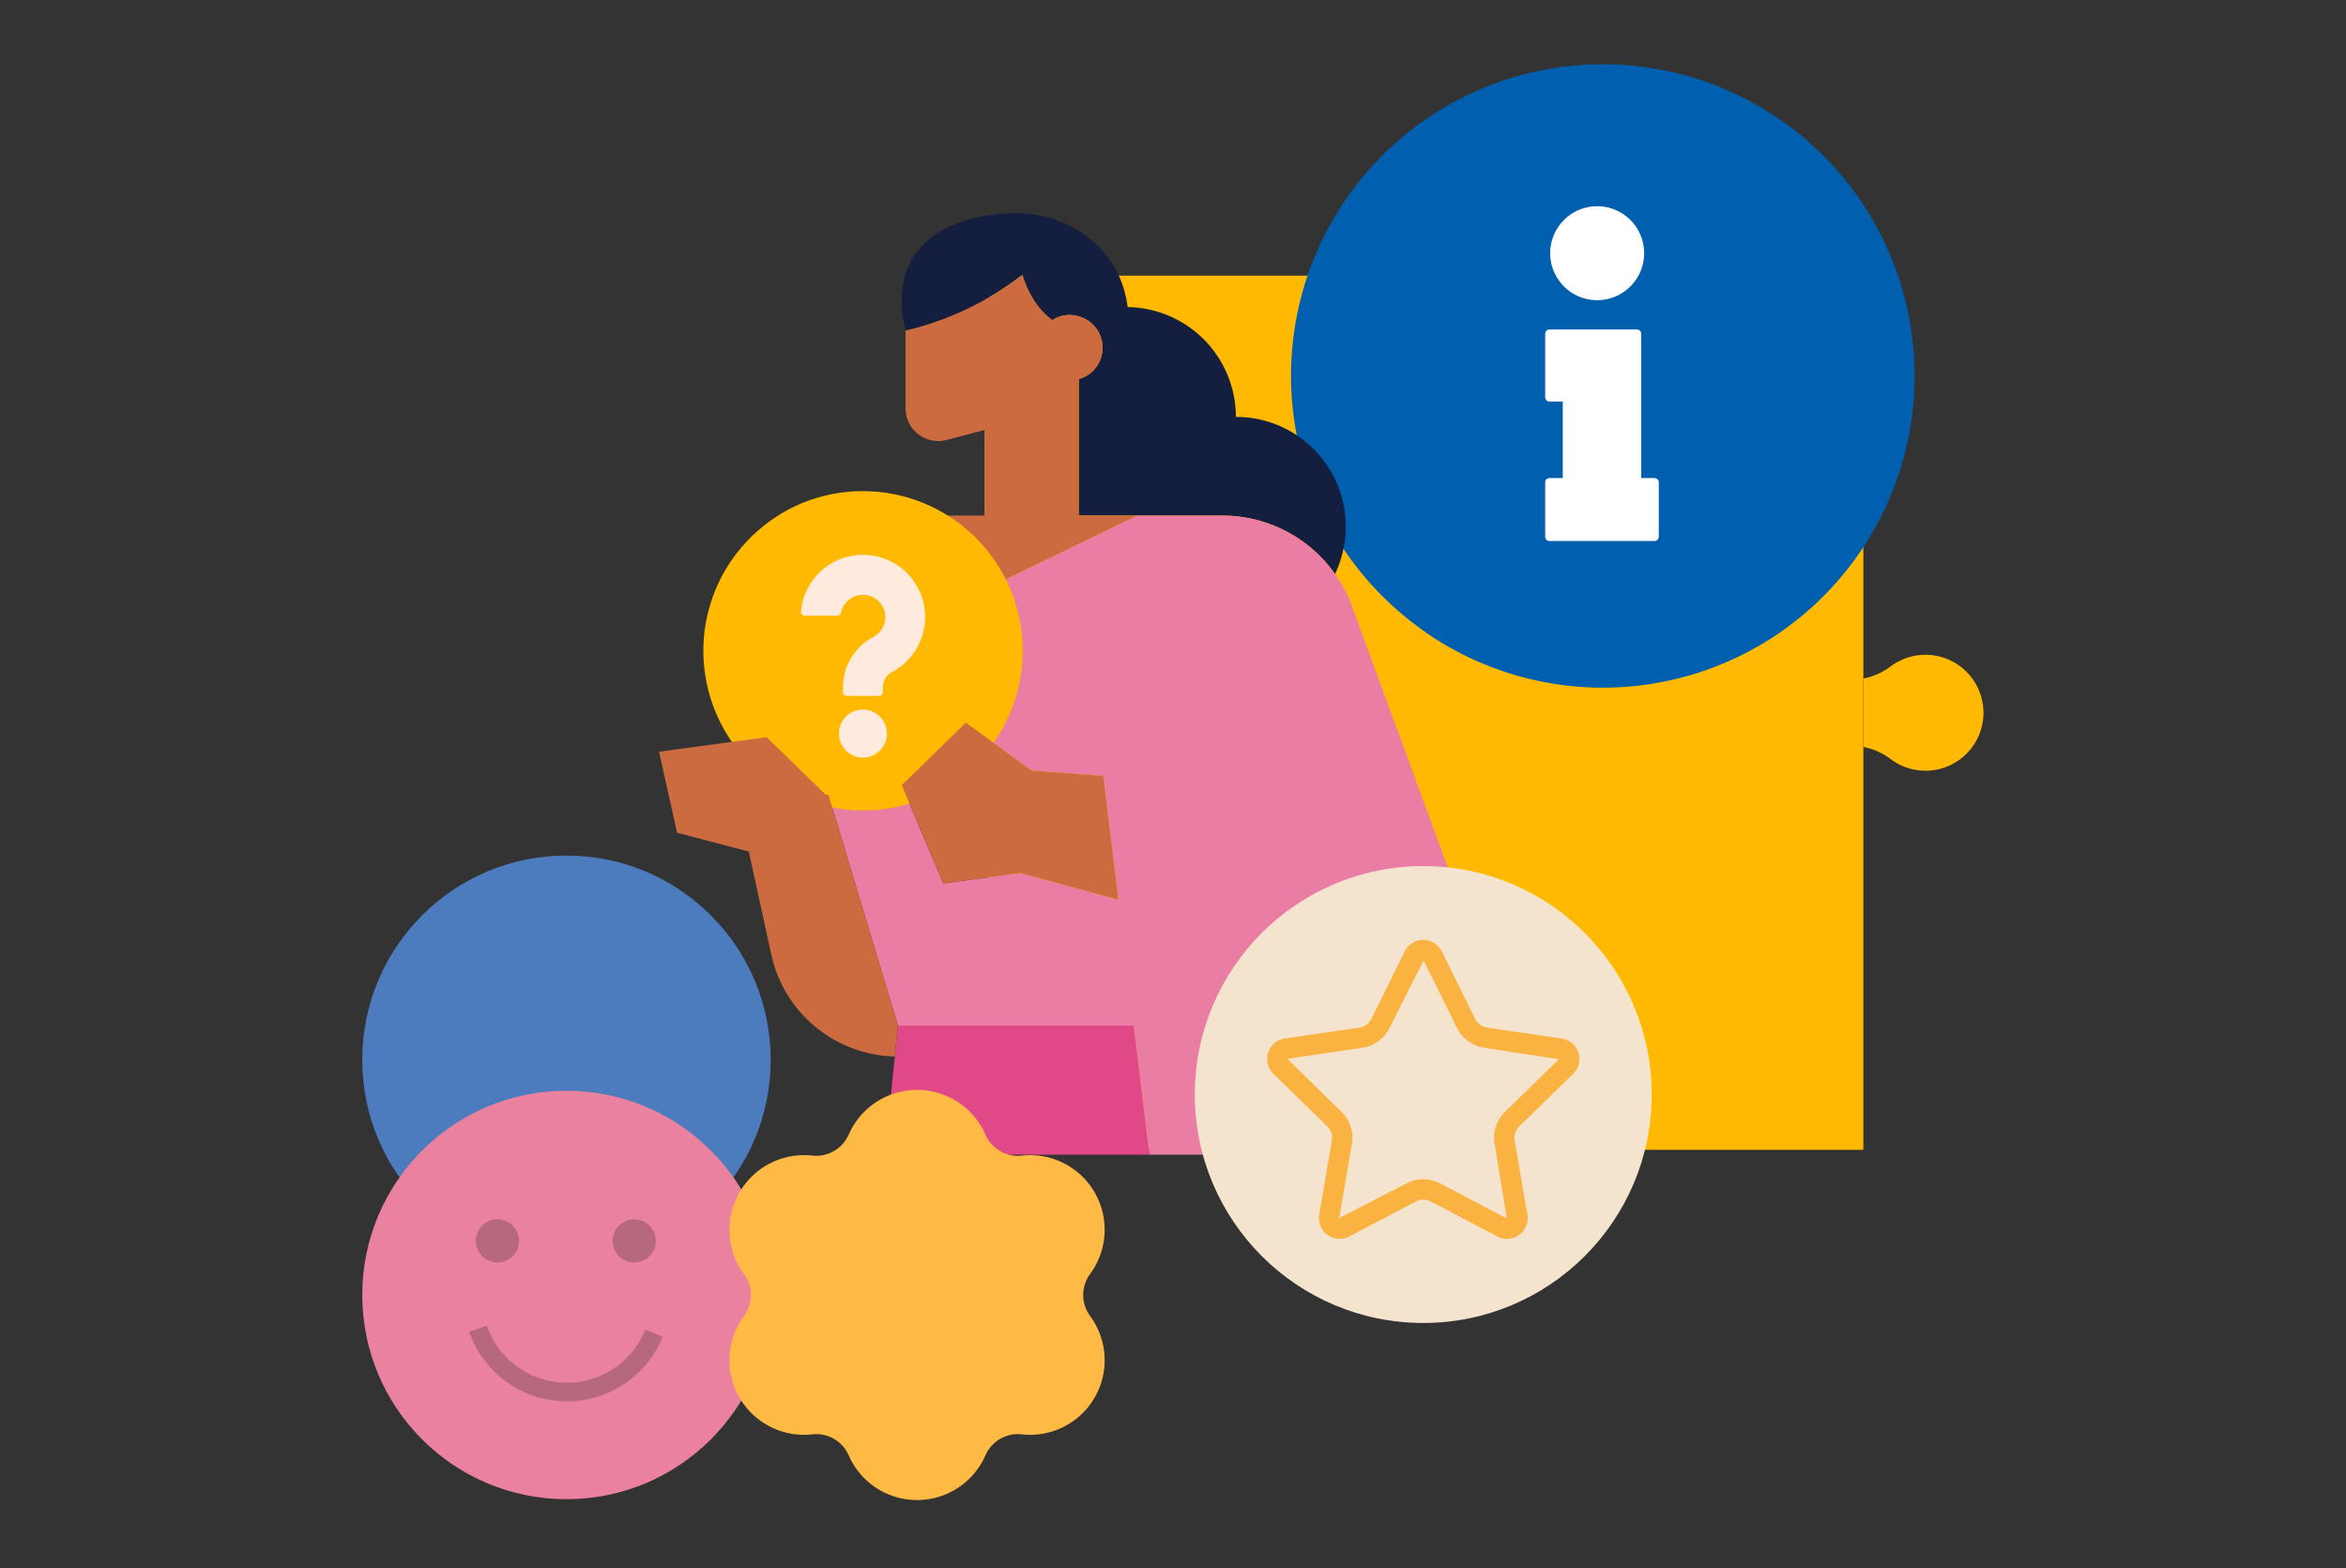
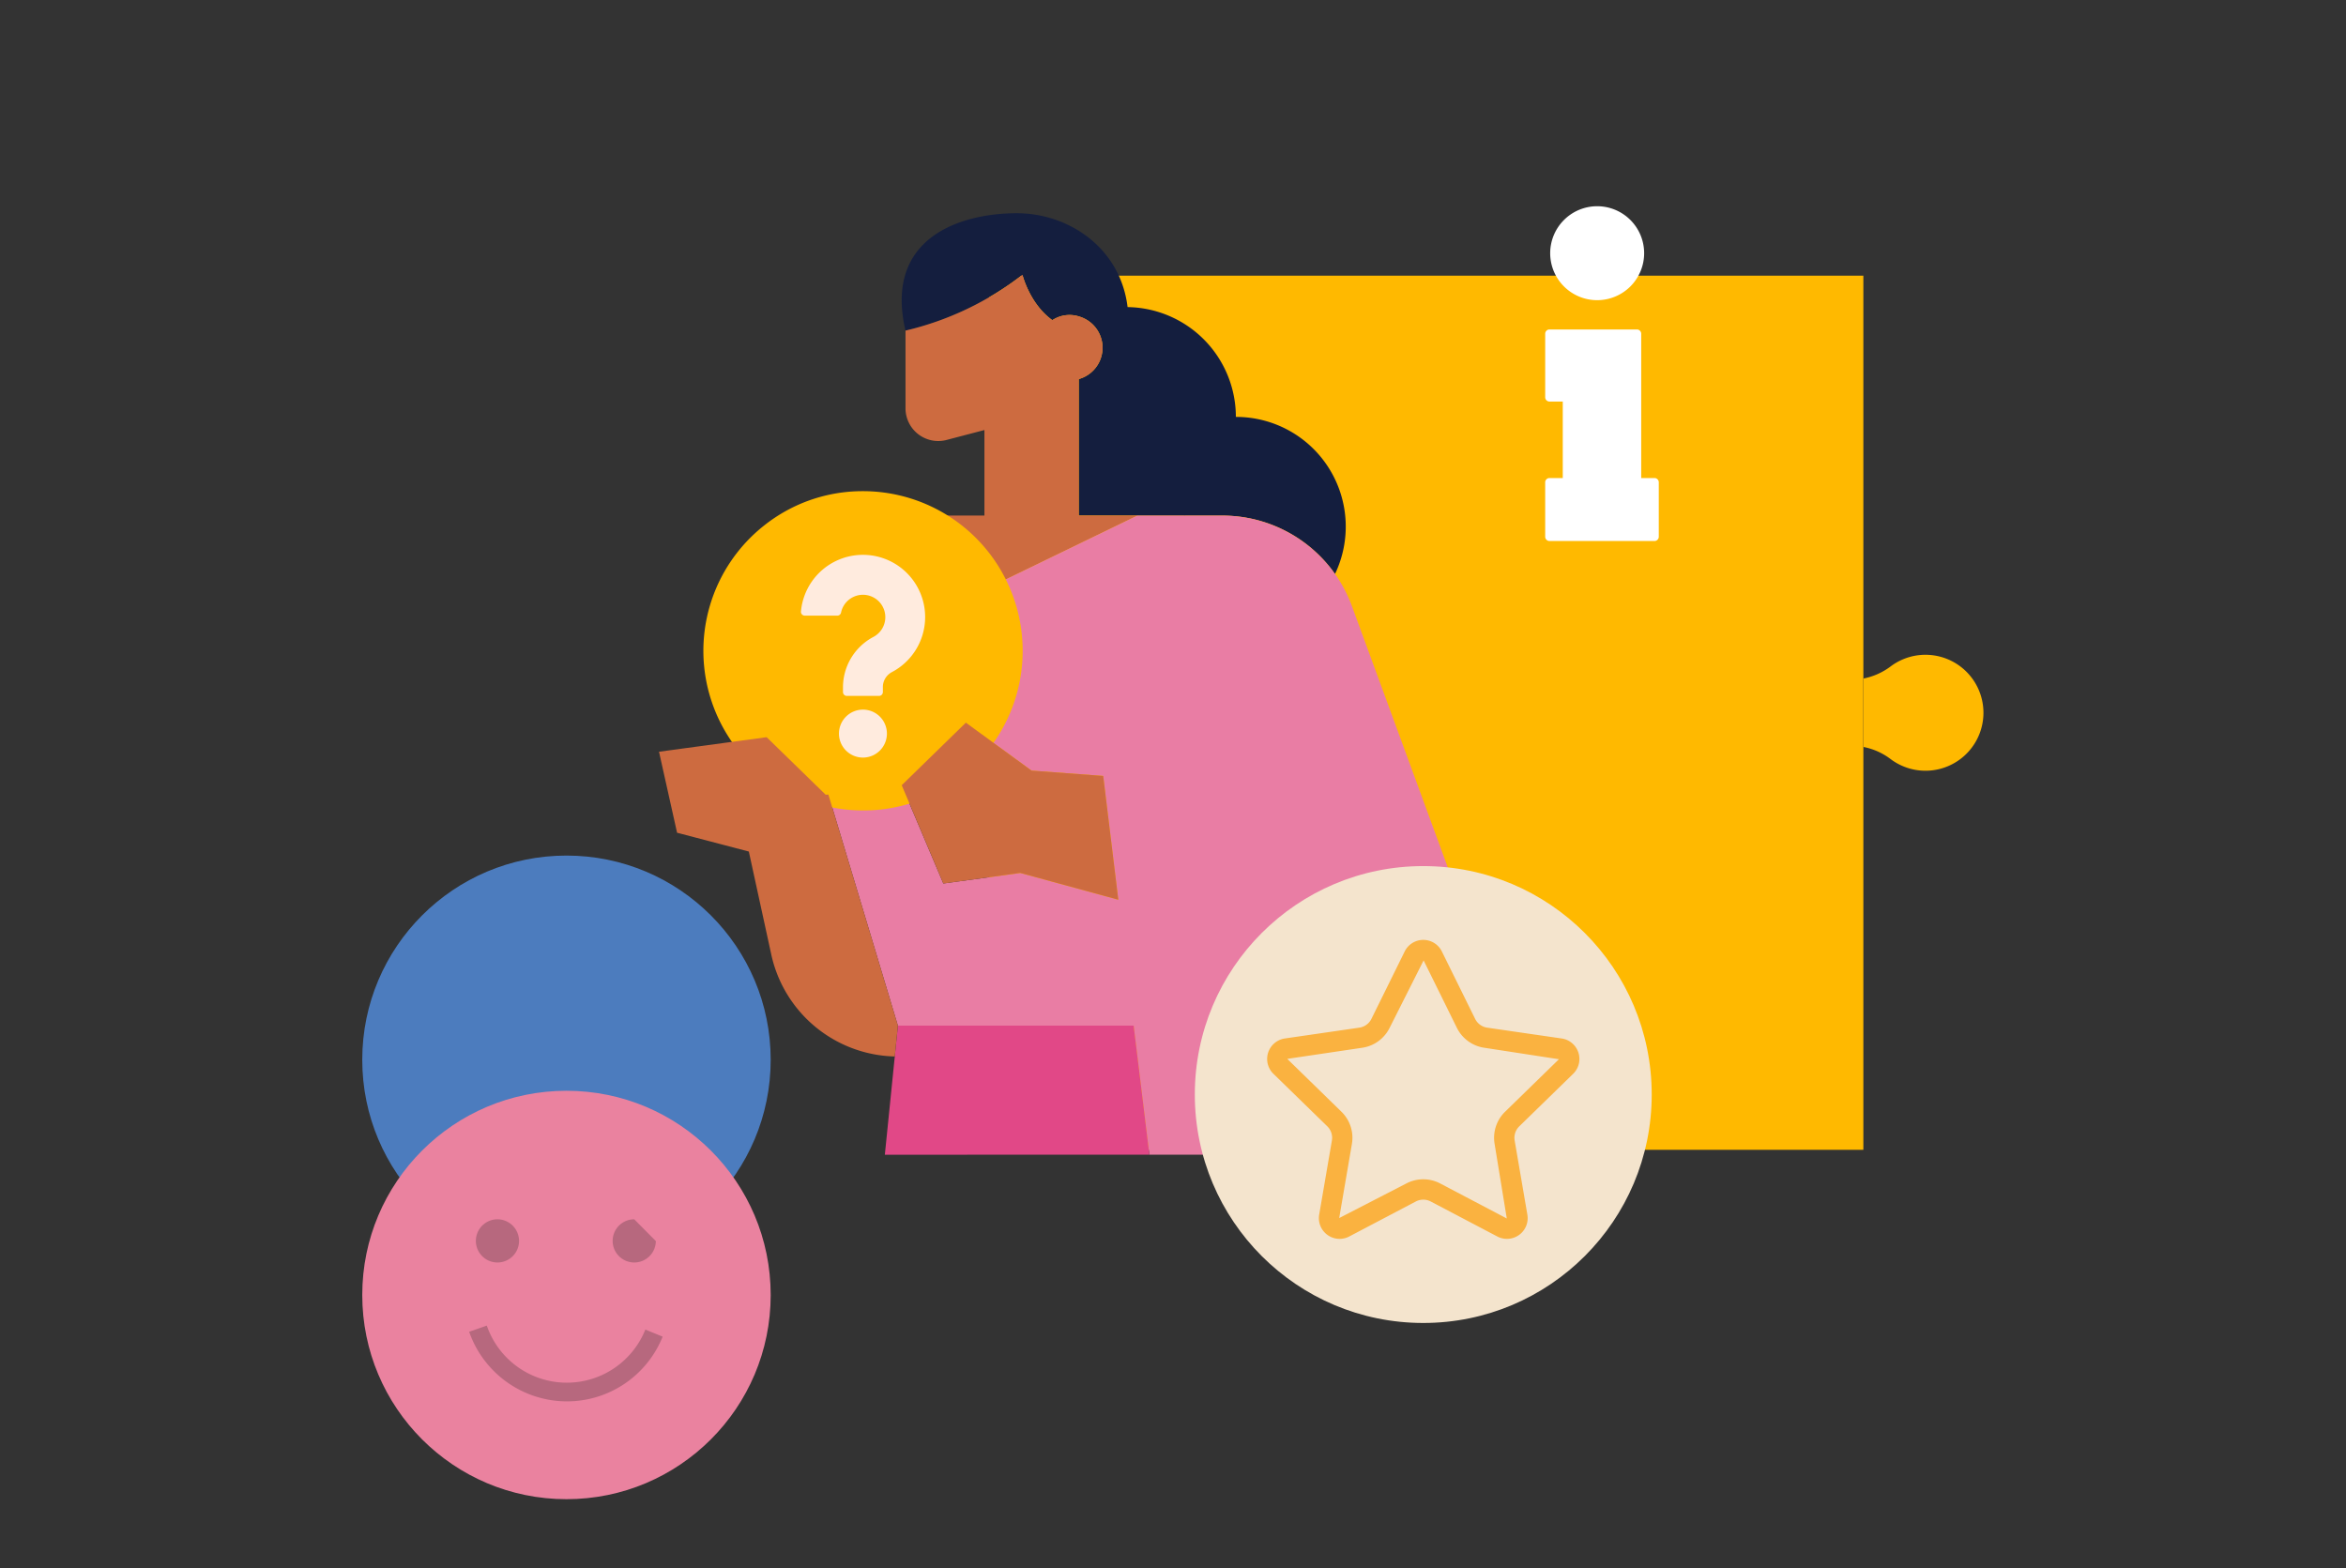
<svg xmlns="http://www.w3.org/2000/svg" width="540" height="361" viewBox="0 0 540 361">
  <rect x="0" y="0" width="540" height="361" fill="#333333" stroke="none" />
  <defs>
    <clipPath id="clip-mod-_MDMA">
      <rect width="540" height="361" />
    </clipPath>
  </defs>
  <g id="mod-_MDMA" data-name="mod- MDMA" clip-path="url(#clip-mod-_MDMA)">
    <g id="Group_2002" data-name="Group 2002" transform="translate(22.025 -41.333)">
      <g id="Group_1981" data-name="Group 1981" transform="translate(178.558 104.79)">
        <g id="Group_1978" data-name="Group 1978" transform="translate(27.106)">
          <rect id="Rectangle_461" data-name="Rectangle 461" width="201.217" height="201.217" fill="#ffb900" />
        </g>
        <g id="Group_1979" data-name="Group 1979" transform="translate(228.364 87.271)">
          <path id="Path_1864" data-name="Path 1864" d="M209.076,119.7a15.378,15.378,0,0,0,6.195-2.756,13.345,13.345,0,1,1-.042,21.239,15.066,15.066,0,0,0-6.153-2.728Z" transform="translate(-209.076 -114.238)" fill="#ffb900" />
        </g>
        <g id="Group_1980" data-name="Group 1980" transform="translate(0 87.271)">
          <path id="Path_1865" data-name="Path 1865" d="M139.037,119.7a15.392,15.392,0,0,1-6.195-2.756,13.344,13.344,0,1,0,.044,21.239,15.043,15.043,0,0,1,6.15-2.728Z" transform="translate(-111.457 -114.238)" fill="#ffb900" />
        </g>
      </g>
      <g id="Group_1983" data-name="Group 1983" transform="translate(275.146 56.133)">
-         <path id="Path_1866" data-name="Path 1866" d="M224.508,56.133a71.7,71.7,0,0,0-43.592,128.674c1.453,1.114,2.927,2.2,4.464,3.2A71.746,71.746,0,1,0,224.508,56.133Z" transform="translate(-152.746 -56.133)" fill="#0060af" />
        <g id="Group_1982" data-name="Group 1982" transform="translate(58.498 32.667)">
          <path id="Path_1867" data-name="Path 1867" d="M189.057,70.1a10.813,10.813,0,1,1-10.813,10.813A10.823,10.823,0,0,1,189.057,70.1Z" transform="translate(-177.092 -70.097)" fill="#fff" />
          <path id="Path_1868" data-name="Path 1868" d="M177.752,117.414a.988.988,0,0,1,.987-.99H181.8V98.816h-3.058a.987.987,0,0,1-.987-.987V83.212a.987.987,0,0,1,.987-.987h20.125a.987.987,0,0,1,.987.987v33.212h3.058a.988.988,0,0,1,.987.99v12.518a.987.987,0,0,1-.987.987h-24.17a.987.987,0,0,1-.987-.987Z" transform="translate(-177.752 -53.853)" fill="#fff" />
        </g>
      </g>
      <g id="Group_1992" data-name="Group 1992" transform="translate(145.64 90.412)">
        <g id="Group_1991" data-name="Group 1991">
          <g id="Group_1990" data-name="Group 1990">
            <g id="Group_1989" data-name="Group 1989">
              <g id="Group_1988" data-name="Group 1988">
                <g id="Group_1984" data-name="Group 1984" transform="translate(0 69.6)">
-                   <path id="Path_1869" data-name="Path 1869" d="M112.636,138.81H97.386l.929-9.643A31.664,31.664,0,0,1,129.83,100.54l5.586,0,.4.98,8.946,21.7L112.7,138.777Z" transform="translate(-97.386 -100.538)" fill="#e14887" />
-                 </g>
+                   </g>
                <g id="Group_1985" data-name="Group 1985" transform="translate(39.887)">
                  <path id="Path_1870" data-name="Path 1870" d="M140.931,70.786c11.807,0,23.819,7.832,25.5,21.611a25.289,25.289,0,0,1,24.923,25.279,25.25,25.25,0,0,1,22.82,36.152,31.651,31.651,0,0,0-25.866-13.437h-8.721l0,.014c-.094,0-.185-.014-.276-.014H168.676l.023-.012h-13.51V108.964a7.49,7.49,0,0,0,.414-14.3c-.136-.047-.274-.089-.414-.129a7.184,7.184,0,0,0-6.085.87c-5.247-3.771-6.875-10.445-6.875-10.445a70.041,70.041,0,0,1-26.924,12.85C110.271,76.241,128.2,70.786,140.931,70.786Z" transform="translate(-114.436 -70.786)" fill="#141e3e" />
                </g>
                <g id="Group_1987" data-name="Group 1987" transform="translate(38.029 14.172)">
                  <g id="Group_1986" data-name="Group 1986">
                    <path id="Path_1871" data-name="Path 1871" d="M122.995,154.955l-8.946-21.7-.4-.98,0-.007h20.893V112.582l-8.927,2.337a7.541,7.541,0,0,1-9.238-7.348V89.694a70.041,70.041,0,0,0,26.924-12.85s1.628,6.674,6.875,10.445a7.184,7.184,0,0,1,6.085-.87c.14.04.278.082.414.129a7.49,7.49,0,0,1-.414,14.3v31.415h13.51l-.023.012-2.548,1.235-2.517,1.221Z" transform="translate(-113.642 -76.844)" fill="#cd6b40" />
                  </g>
                </g>
              </g>
            </g>
          </g>
        </g>
        <path id="Path_1872" data-name="Path 1872" d="M147.3,151.147l11.093,8.094,16.49,1.221,3.474,28.505L155.786,182.8l-14.906,2.042-2.8.384L128.5,162.608l1.165-1.135a54.489,54.489,0,0,1-18.039,3.291l16,53.178h54.264l3.621,29.714h92.957L232.107,121.3a31.816,31.816,0,0,0-29.729-20.759h-8.721l0,.014c-.094,0-.185-.014-.276-.014H182.74l-2.545,1.235L177.677,103,136,123.218l-32.063,15.557.007.033S151.484,147.587,147.3,151.147Z" transform="translate(-88.616 -30.935)" fill="#e97da4" />
        <path id="Path_1873" data-name="Path 1873" d="M173.669,180.44l-3.622-29.714H115.784l-.718,7.1-2.287,22.616Z" transform="translate(-76.77 36.282)" fill="#e14887" />
      </g>
      <circle id="Ellipse_109" data-name="Ellipse 109" cx="47.007" cy="47.007" r="47.007" transform="translate(61.359 238.275)" fill="#4c7cbe" />
      <g id="Group_1995" data-name="Group 1995" transform="translate(61.359 292.415)">
        <circle id="Ellipse_110" data-name="Ellipse 110" cx="47.007" cy="47.007" r="47.007" transform="translate(0 0)" fill="#ea829f" />
        <g id="Group_1993" data-name="Group 1993" transform="translate(24.606 54.058)">
          <path id="Path_1874" data-name="Path 1874" d="M94.358,197.686a23.876,23.876,0,0,1-22.481-16.025l4.063-1.418a19.476,19.476,0,0,0,36.492.915l3.984,1.624A23.751,23.751,0,0,1,94.358,197.686Z" transform="translate(-71.877 -180.244)" fill="#b7687e" />
        </g>
        <g id="Group_1994" data-name="Group 1994" transform="translate(26.15 29.586)">
          <path id="Path_1875" data-name="Path 1875" d="M82.479,174.794a4.971,4.971,0,1,1-4.971-5.011A4.991,4.991,0,0,1,82.479,174.794Z" transform="translate(-72.537 -169.783)" fill="#b7687e" />
-           <path id="Path_1876" data-name="Path 1876" d="M95.938,174.794a4.971,4.971,0,1,1-4.971-5.011A4.992,4.992,0,0,1,95.938,174.794Z" transform="translate(-54.511 -169.783)" fill="#b7687e" />
+           <path id="Path_1876" data-name="Path 1876" d="M95.938,174.794a4.971,4.971,0,1,1-4.971-5.011Z" transform="translate(-54.511 -169.783)" fill="#b7687e" />
        </g>
      </g>
      <circle id="Ellipse_111" data-name="Ellipse 111" cx="52.584" cy="52.584" r="52.584" transform="translate(252.997 240.697)" fill="#f4e4cd" />
      <g id="Group_1998" data-name="Group 1998" transform="translate(139.892 154.395)">
        <g id="Group_1997" data-name="Group 1997">
          <g id="Group_1996" data-name="Group 1996">
            <path id="Path_1877" data-name="Path 1877" d="M109,105.96a36.747,36.747,0,0,0,22.692,65.673,36.368,36.368,0,0,0,22.636-7.823,36.748,36.748,0,0,0-22.692-65.673A36.368,36.368,0,0,0,109,105.96Z" transform="translate(-94.929 -98.137)" fill="#ffb900" />
          </g>
        </g>
      </g>
      <g id="Group_1999" data-name="Group 1999" transform="translate(185.526 207.682)">
        <path id="Path_1878" data-name="Path 1878" d="M120.663,129.246l8.544-8.331,15.124,11.036,16.49,1.222,3.475,28.5-22.575-6.162-14.905,2.041-2.8.384-9.574-22.622,1.165-1.136Z" transform="translate(-114.436 -120.916)" fill="#cd6b40" />
      </g>
      <g id="Group_2000" data-name="Group 2000" transform="translate(129.666 211.022)">
        <path id="Path_1879" data-name="Path 1879" d="M96.364,124.907l8.808-1.191,10.157-1.373,10.845,10.569.508.494,2.234,2.178c.211,0,.416-.019.627-.021l16,53.178-.718,7.1a29.821,29.821,0,0,1-28.423-23.45l-5.17-23.721-16.518-4.33-4.157-18.645Z" transform="translate(-90.558 -122.343)" fill="#cd6b40" />
      </g>
      <g id="Group_2001" data-name="Group 2001" transform="translate(162.336 169.058)">
        <path id="Path_1880" data-name="Path 1880" d="M104.527,117.426a14.321,14.321,0,1,1,21.01,13.924,3.911,3.911,0,0,0-2.157,3.631v1.008a.883.883,0,0,1-.882.882h-7.416a.884.884,0,0,1-.882-.882V134.98a13.118,13.118,0,0,1,7.025-11.7,5.179,5.179,0,0,0,1.993-1.9,5.15,5.15,0,1,0-9.465-3.689.873.873,0,0,1-.863.7H105.4a.882.882,0,0,1-.877-.962Zm14.263,22.6a5.519,5.519,0,1,1-5.516,5.519,5.52,5.52,0,0,1,5.516-5.519Z" transform="translate(-104.523 -104.405)" fill="#ffebde" />
      </g>
-       <path id="Path_1881" data-name="Path 1881" d="M181.552,180.654a17.172,17.172,0,0,0-16.783-8.475,8.172,8.172,0,0,1-8.363-4.831,17.173,17.173,0,0,0-31.474,0,8.19,8.19,0,0,1-8.363,4.831,17.167,17.167,0,0,0-15.73,27.251,8.157,8.157,0,0,1,0,9.657,17.167,17.167,0,0,0,15.73,27.251,8.333,8.333,0,0,1,.9-.049,8.148,8.148,0,0,1,7.463,4.878,17.173,17.173,0,0,0,31.474,0,8.159,8.159,0,0,1,8.363-4.828,17.167,17.167,0,0,0,15.73-27.251,8.157,8.157,0,0,1,0-9.657A17.188,17.188,0,0,0,181.552,180.654Z" transform="translate(48.393 135.164)" fill="#ffba45" />
      <path id="Path_1882" data-name="Path 1882" d="M167.063,211.115a4.778,4.778,0,0,1-4.69-5.579L165.3,188.48a3.7,3.7,0,0,0-1.067-3.284l-12.394-12.078a4.769,4.769,0,0,1,2.639-8.134l17.131-2.489a3.7,3.7,0,0,0,2.793-2.031l7.659-15.517a4.767,4.767,0,0,1,8.548,0l7.659,15.524a3.714,3.714,0,0,0,2.8,2.028l17.122,2.487a4.768,4.768,0,0,1,2.641,8.136L208.439,185.2a3.7,3.7,0,0,0-1.069,3.282l2.924,17.059a4.767,4.767,0,0,1-6.917,5.025l-15.316-8.052a3.7,3.7,0,0,0-3.453,0l-15.318,8.052A4.765,4.765,0,0,1,167.063,211.115ZM186.333,197.4a8.394,8.394,0,0,1,3.907.966l15.316,8.052-2.8-17.15a8.373,8.373,0,0,1,2.417-7.427l12.385-12.078-17.171-2.639a8.4,8.4,0,0,1-6.319-4.59l-7.657-15.519-7.82,15.517a8.391,8.391,0,0,1-6.314,4.592l-17.2,2.55a.132.132,0,0,0-.007.049l12.424,12.12a8.375,8.375,0,0,1,2.41,7.427l-2.924,17.054,15.447-7.961A8.4,8.4,0,0,1,186.333,197.4Z" transform="translate(119.249 115.393)" fill="#fab240" />
    </g>
  </g>
</svg>